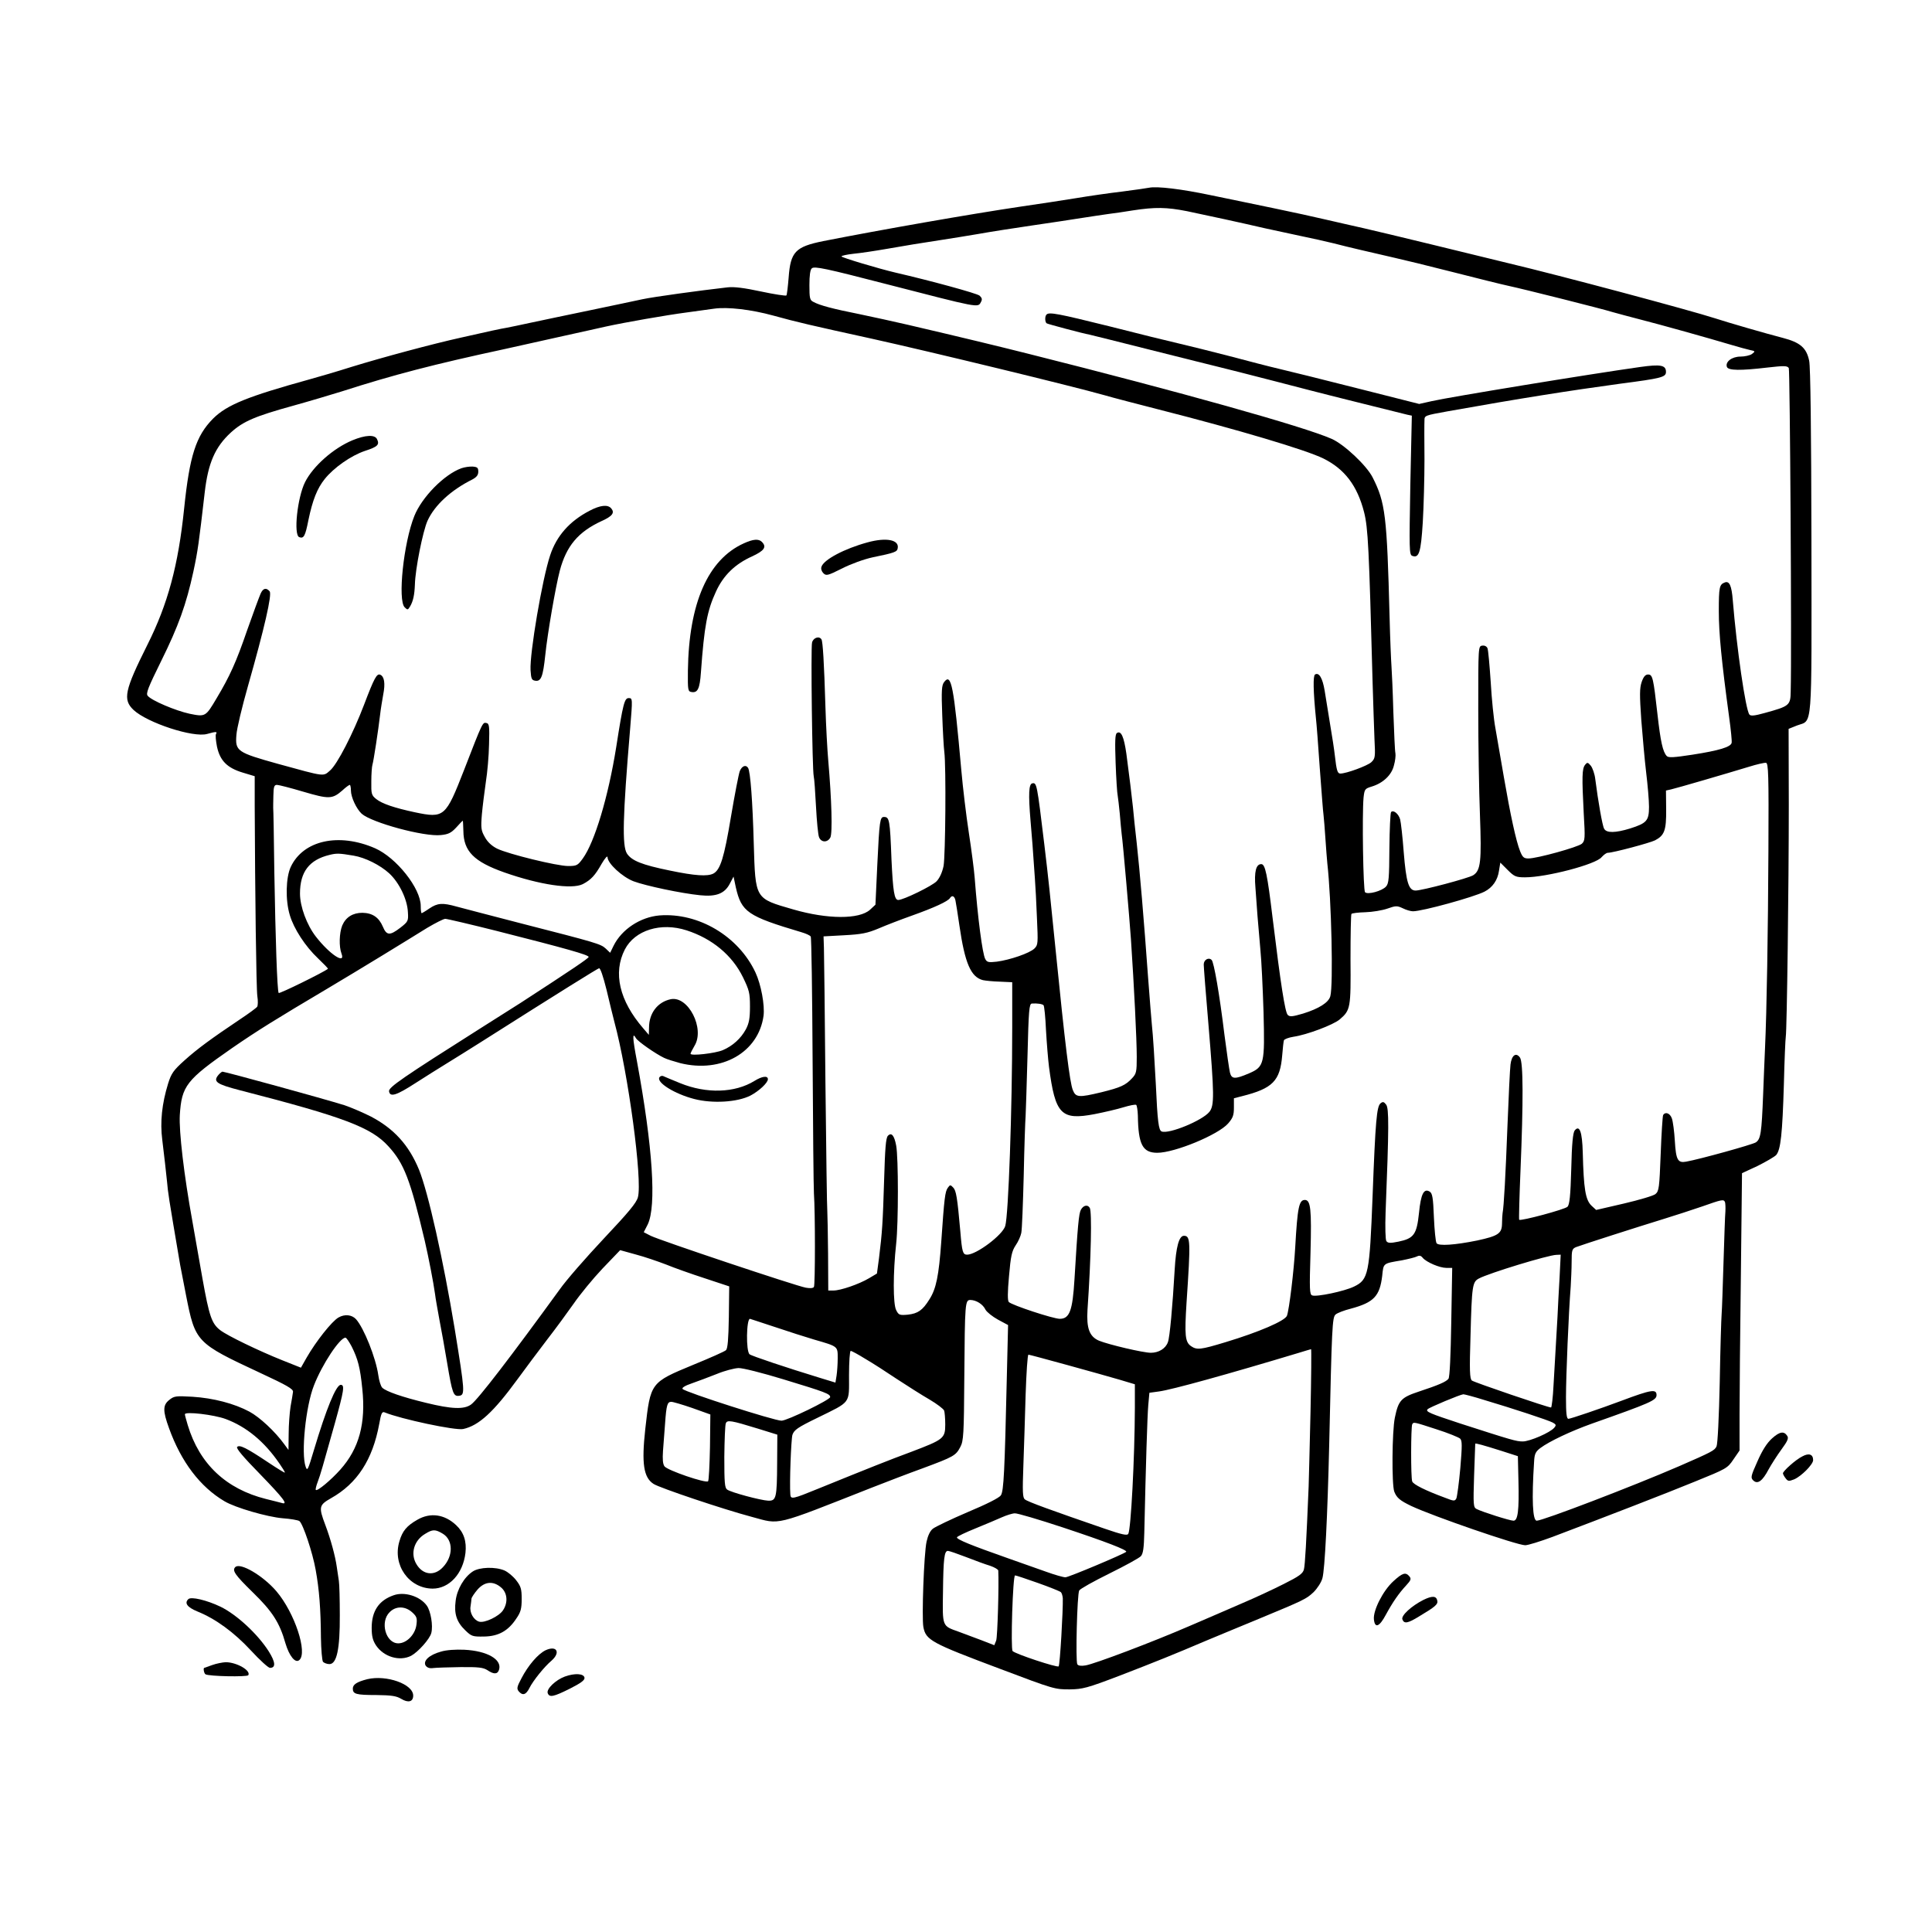
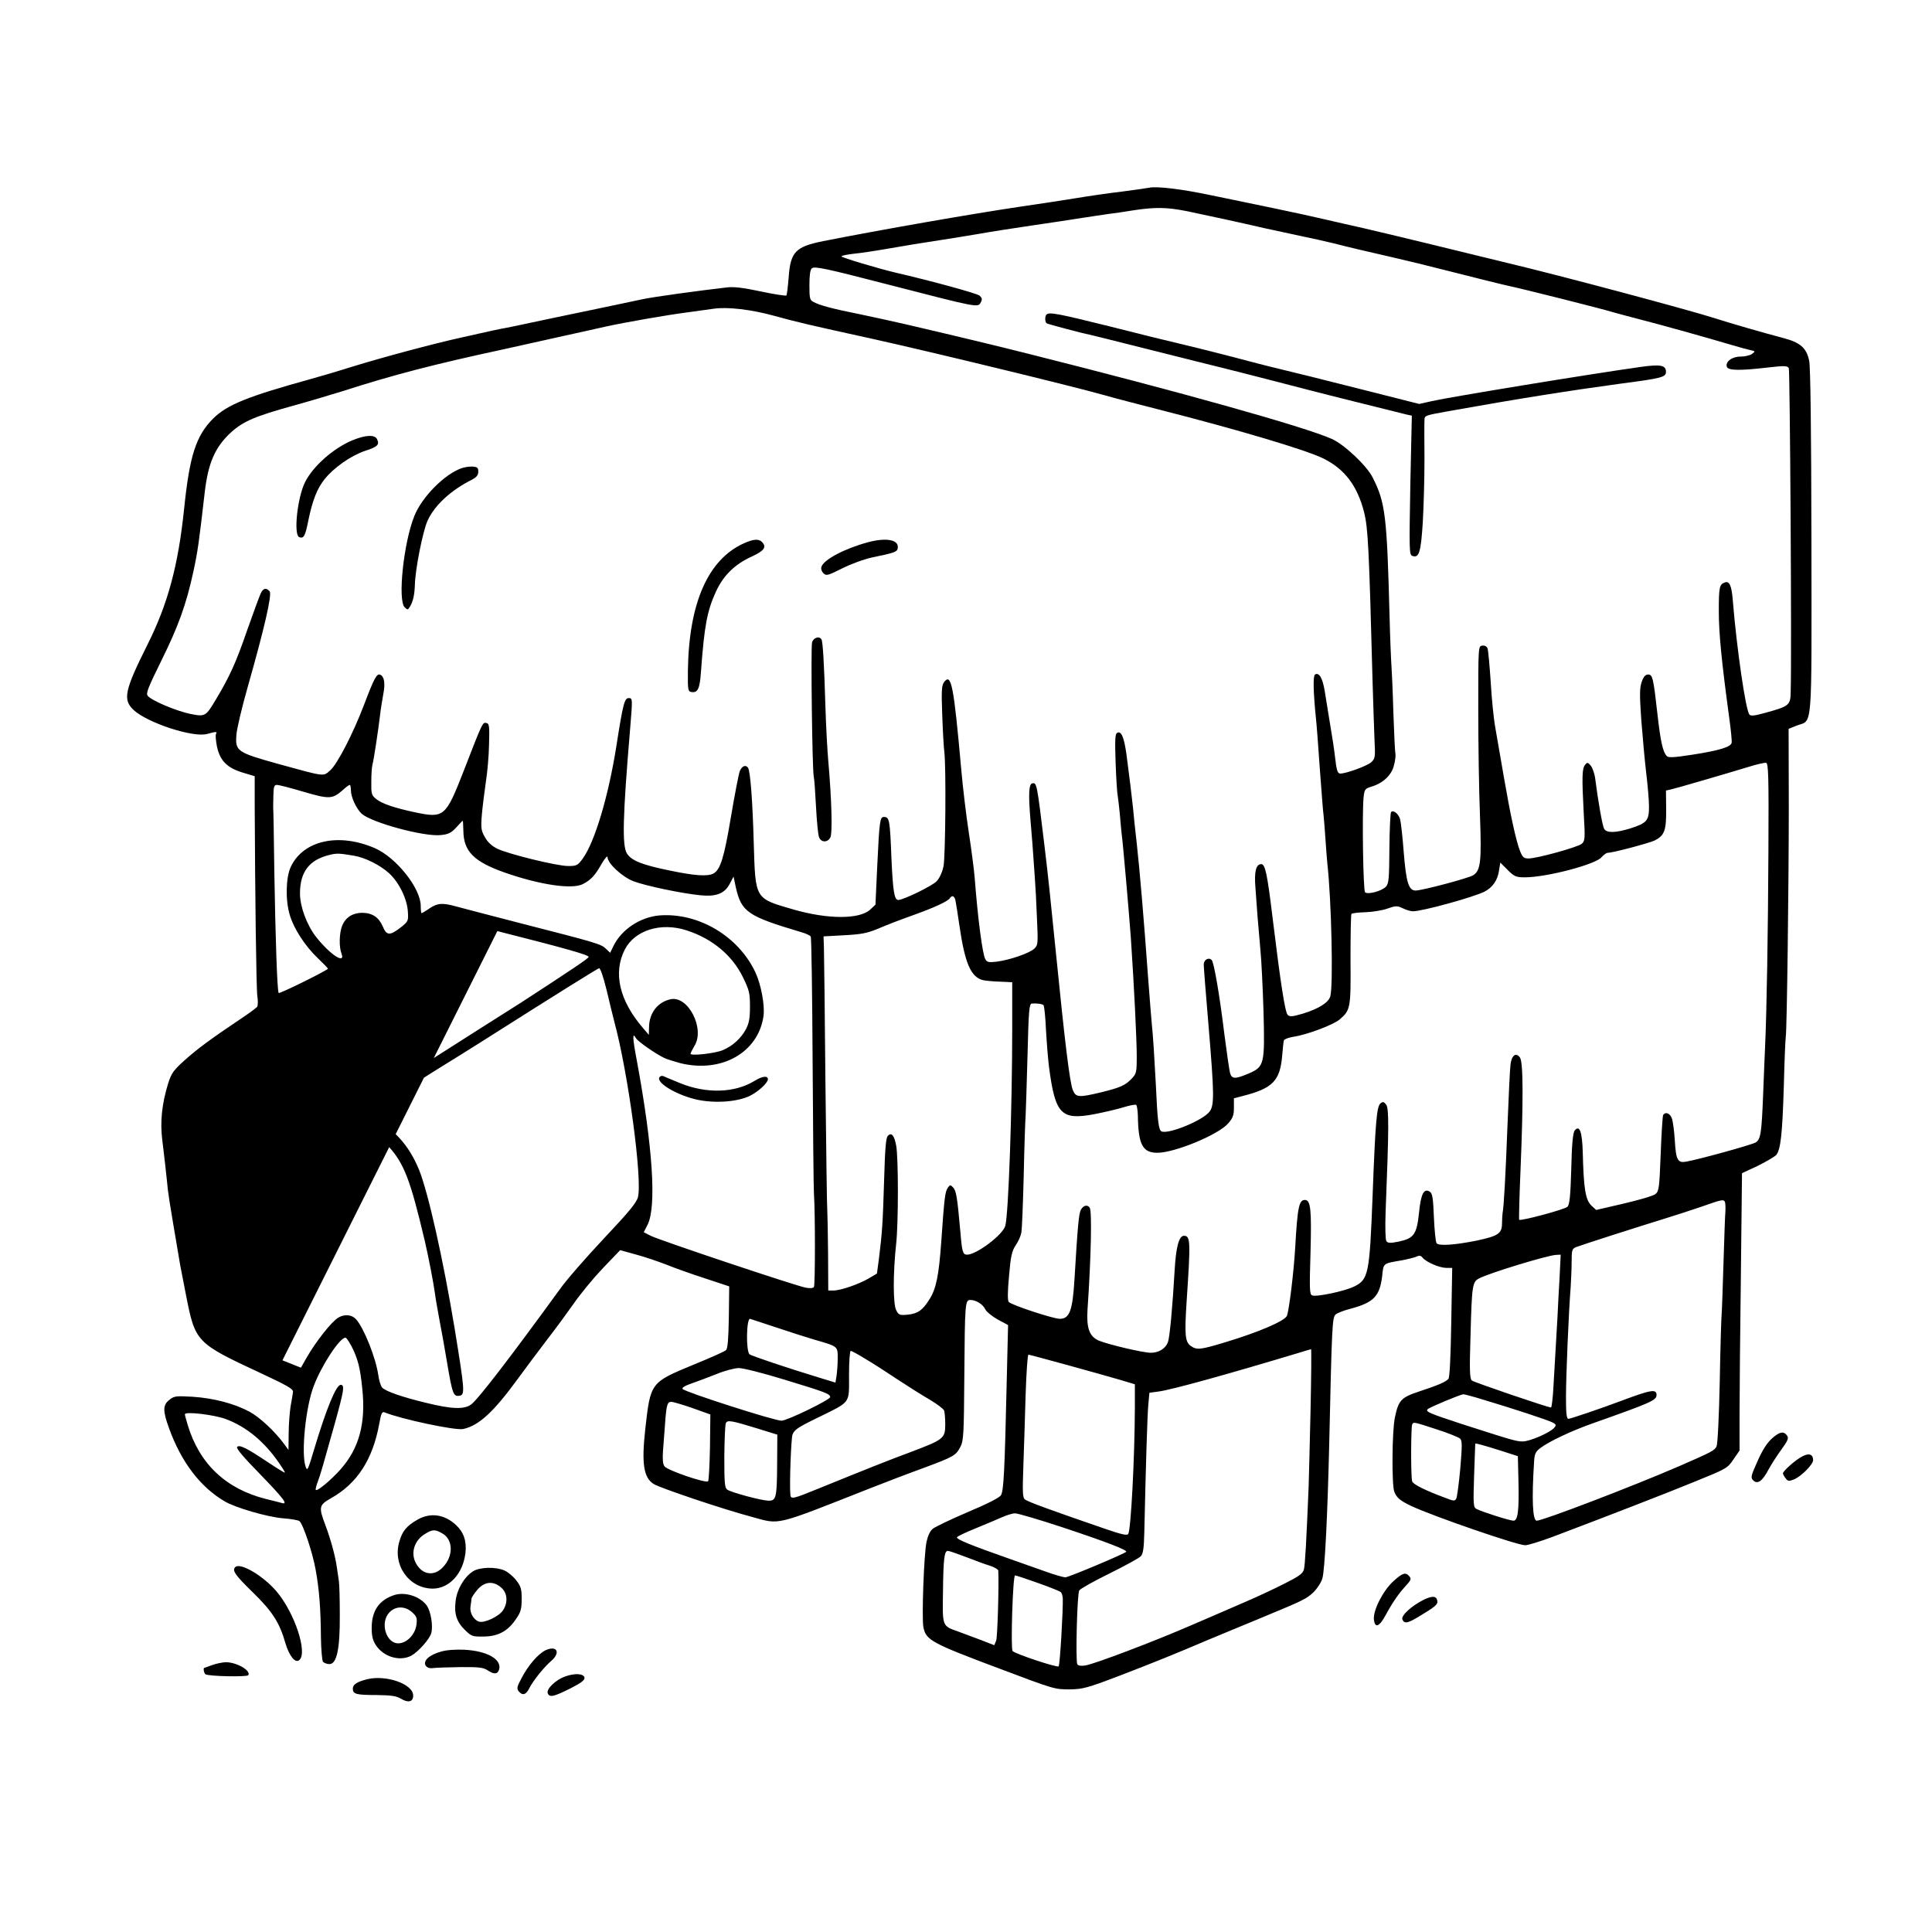
<svg xmlns="http://www.w3.org/2000/svg" version="1.0" width="1024pt" height="1024pt" viewBox="0 0 1024 1024" preserveAspectRatio="xMidYMid meet">
  <g transform="translate(0,1024) scale(0.1,-0.1)" fill="#000000" stroke="none">
-     <path d="M6090 9245 c-8 -2 -71 -11 -140 -20 -69 -8 -179 -24 -245 -35 -66 -11 -199 -31 -295 -45 -269 -40 -737 -122 -1047 -183 -148 -30 -173 -57 -183 -193 -4 -49 -9 -92 -12 -95 -4 -3 -64 6 -134 21 -89 19 -142 26 -178 22 -149 -17 -390 -50 -451 -63 -38 -8 -164 -35 -280 -59 -115 -24 -255 -53 -310 -65 -55 -12 -113 -24 -129 -27 -31 -5 -96 -19 -241 -52 -150 -33 -421 -106 -580 -155 -82 -26 -182 -55 -222 -66 -329 -91 -440 -135 -514 -209 -90 -91 -124 -195 -153 -476 -31 -301 -86 -506 -195 -723 -121 -242 -131 -290 -73 -345 73 -68 316 -148 390 -127 46 13 55 13 47 0 -4 -6 -1 -36 5 -67 16 -75 54 -113 137 -138 l63 -19 0 -160 c2 -461 8 -966 14 -1006 4 -25 3 -50 -1 -56 -4 -6 -46 -37 -93 -68 -149 -100 -223 -154 -292 -216 -59 -53 -70 -69 -87 -123 -33 -107 -43 -204 -31 -298 14 -116 17 -144 25 -219 7 -73 5 -62 70 -445 3 -16 17 -88 31 -160 49 -249 53 -253 394 -412 140 -65 175 -85 173 -100 -1 -10 -7 -45 -13 -78 -5 -33 -10 -98 -10 -145 l-1 -85 -22 30 c-49 68 -131 144 -185 173 -80 43 -191 72 -302 79 -88 5 -97 4 -123 -17 -34 -27 -35 -57 -1 -150 64 -178 165 -311 294 -387 57 -34 226 -83 308 -90 42 -3 82 -10 89 -15 19 -15 70 -167 86 -258 19 -104 27 -209 28 -360 1 -63 6 -121 11 -128 6 -6 21 -12 34 -12 39 0 56 80 55 259 0 82 -2 164 -5 182 -3 19 -8 52 -11 74 -8 58 -33 149 -61 223 -36 95 -33 105 30 141 139 78 221 204 256 394 10 57 15 67 29 61 85 -35 375 -97 416 -88 83 18 161 90 288 264 42 58 113 152 157 210 45 58 108 144 141 191 33 48 101 131 152 185 l94 98 83 -23 c46 -12 118 -37 160 -53 41 -17 134 -50 205 -73 l130 -43 -2 -163 c-2 -117 -6 -166 -15 -175 -7 -7 -84 -41 -172 -77 -229 -95 -228 -93 -256 -342 -20 -182 -9 -256 44 -290 32 -21 371 -135 522 -175 152 -41 109 -52 634 155 74 29 196 76 271 103 164 61 175 67 199 113 17 32 19 67 21 365 3 403 4 414 33 414 31 -1 66 -23 79 -51 7 -13 37 -37 66 -53 l54 -29 -7 -291 c-11 -482 -16 -589 -31 -611 -7 -13 -77 -48 -175 -89 -89 -38 -172 -78 -185 -88 -15 -11 -27 -37 -34 -69 -14 -63 -26 -402 -17 -452 13 -70 41 -85 406 -222 288 -109 291 -109 370 -109 68 1 92 7 260 71 197 76 289 113 465 188 61 25 184 77 275 114 244 101 253 106 292 142 20 20 41 52 47 74 13 46 27 331 36 705 14 628 16 678 34 693 9 8 45 22 81 31 122 33 153 66 166 174 7 68 3 65 104 82 35 7 72 16 81 21 12 6 21 4 30 -8 20 -23 89 -53 125 -53 l31 0 -5 -287 c-3 -179 -8 -293 -15 -301 -13 -16 -52 -33 -158 -68 -93 -31 -107 -46 -126 -138 -15 -73 -17 -354 -3 -392 13 -33 30 -47 90 -76 115 -54 561 -208 604 -208 15 0 79 20 144 44 288 109 601 230 757 294 165 67 171 70 202 116 l33 48 0 192 c0 106 3 437 7 735 l6 543 82 38 c44 22 89 48 99 58 24 28 33 110 41 377 3 126 8 239 10 250 6 33 16 799 16 1231 l-1 401 45 18 c83 31 77 -47 76 974 -1 594 -5 927 -12 959 -14 68 -47 97 -139 121 -86 22 -293 82 -360 104 -133 43 -825 228 -1095 292 -82 20 -267 65 -410 100 -143 35 -303 73 -355 85 -52 12 -143 32 -202 46 -59 14 -183 41 -275 60 -93 19 -244 51 -338 70 -152 32 -283 48 -325 39z m200 -124 c110 -23 286 -61 415 -91 50 -11 135 -29 190 -41 55 -11 134 -29 175 -39 76 -20 186 -45 320 -76 41 -9 181 -43 310 -76 129 -33 262 -66 295 -73 80 -17 498 -122 555 -140 25 -7 92 -25 150 -40 102 -26 349 -95 480 -134 36 -11 78 -22 95 -26 29 -6 29 -7 11 -21 -11 -8 -39 -14 -61 -14 -46 0 -82 -28 -72 -55 8 -19 71 -20 215 -3 88 10 105 10 113 -3 6 -10 16 -1502 10 -1714 -1 -74 -7 -78 -138 -114 -54 -15 -74 -17 -81 -8 -20 25 -67 349 -88 606 -6 77 -18 103 -42 94 -29 -11 -32 -24 -32 -153 0 -115 14 -261 55 -563 9 -65 15 -125 13 -134 -4 -22 -66 -41 -208 -63 -98 -15 -127 -17 -136 -7 -21 22 -33 78 -49 220 -22 196 -26 212 -50 212 -14 0 -24 -11 -34 -40 -11 -33 -11 -68 -2 -200 7 -88 18 -214 26 -280 8 -66 15 -147 15 -181 0 -74 -12 -87 -100 -115 -78 -24 -126 -25 -138 -1 -9 15 -32 146 -47 264 -3 26 -14 57 -23 69 -16 19 -19 20 -31 5 -16 -20 -17 -64 -7 -256 8 -135 7 -146 -10 -162 -21 -18 -237 -78 -283 -78 -24 0 -31 6 -44 38 -22 55 -52 195 -86 392 -17 96 -37 213 -45 260 -9 47 -20 157 -25 246 -6 88 -13 168 -17 178 -4 10 -15 16 -28 14 -21 -3 -21 -4 -21 -338 0 -184 4 -436 9 -560 9 -245 4 -294 -36 -319 -26 -16 -271 -81 -305 -81 -37 0 -50 43 -63 203 -6 81 -15 159 -19 174 -8 29 -35 52 -48 39 -4 -4 -8 -91 -9 -192 -1 -159 -3 -187 -18 -203 -22 -24 -97 -44 -111 -30 -10 10 -16 411 -8 501 5 45 7 48 43 59 60 18 106 61 118 112 7 24 10 53 8 64 -3 11 -7 110 -11 219 -3 109 -8 219 -10 244 -2 25 -7 142 -10 260 -14 537 -22 606 -90 740 -32 63 -151 175 -217 204 -147 65 -800 248 -1608 451 -163 41 -336 83 -640 154 -69 16 -183 41 -255 56 -141 28 -212 47 -244 65 -19 9 -21 20 -21 89 0 51 4 82 13 89 14 12 75 -1 392 -83 497 -128 488 -127 504 -96 8 14 6 22 -7 34 -13 12 -259 79 -445 122 -86 20 -287 80 -287 86 0 4 28 10 63 14 34 3 114 15 177 26 116 20 162 28 300 49 41 6 125 20 185 30 61 11 189 31 285 45 96 14 216 32 265 40 50 8 113 17 140 21 28 3 86 12 130 19 117 18 179 17 285 -4z m-2190 -554 c123 -34 196 -51 520 -122 316 -70 1062 -251 1235 -300 44 -13 172 -46 285 -75 424 -108 780 -214 874 -260 113 -56 180 -144 216 -285 21 -84 26 -185 45 -900 3 -110 8 -246 10 -302 5 -96 4 -103 -17 -123 -21 -19 -132 -60 -164 -60 -15 0 -20 16 -29 95 -3 28 -14 102 -25 165 -10 63 -23 144 -29 179 -11 67 -30 99 -51 86 -11 -7 -10 -86 5 -235 3 -25 12 -142 20 -260 9 -118 17 -231 20 -250 2 -19 7 -75 10 -125 3 -49 8 -108 10 -130 22 -194 32 -647 16 -705 -9 -34 -61 -66 -144 -92 -58 -17 -71 -18 -82 -7 -14 15 -37 161 -80 514 -28 232 -39 285 -60 285 -28 0 -38 -40 -31 -124 3 -45 8 -112 11 -151 3 -38 10 -117 15 -175 6 -57 13 -208 17 -335 7 -274 4 -289 -77 -324 -75 -32 -92 -31 -101 4 -4 17 -17 106 -29 199 -27 221 -56 386 -68 398 -16 16 -42 1 -42 -24 0 -13 11 -156 25 -318 31 -372 32 -429 5 -463 -37 -46 -214 -119 -253 -104 -16 6 -22 52 -31 252 -6 115 -15 264 -21 315 -2 19 -11 132 -20 250 -22 306 -44 565 -60 710 -8 69 -17 154 -20 190 -8 74 -18 156 -35 285 -13 91 -28 124 -50 110 -10 -6 -11 -45 -7 -159 3 -83 8 -161 11 -173 2 -12 7 -54 11 -95 3 -40 8 -89 10 -108 7 -47 42 -454 49 -555 17 -254 31 -535 31 -627 0 -78 -2 -89 -25 -113 -34 -37 -61 -49 -162 -74 -121 -29 -136 -28 -152 12 -16 40 -41 241 -91 742 -28 280 -39 386 -60 560 -39 323 -40 328 -64 323 -18 -4 -21 -55 -9 -198 7 -81 13 -153 23 -305 3 -38 8 -133 11 -211 6 -133 6 -142 -13 -161 -25 -25 -131 -61 -200 -70 -44 -5 -52 -3 -61 14 -15 27 -40 220 -56 430 -3 40 -17 148 -31 239 -14 91 -32 241 -40 333 -40 449 -53 516 -91 466 -13 -17 -15 -45 -10 -175 3 -85 8 -173 11 -195 10 -79 6 -551 -4 -605 -7 -34 -21 -64 -37 -81 -24 -25 -176 -99 -203 -99 -21 0 -28 45 -36 214 -8 212 -11 226 -40 226 -21 0 -24 -20 -35 -250 l-10 -215 -29 -27 c-57 -51 -224 -51 -407 2 -204 59 -200 52 -209 350 -6 222 -18 381 -30 400 -12 19 -33 10 -44 -17 -6 -16 -27 -125 -47 -243 -36 -216 -56 -280 -93 -300 -31 -16 -97 -12 -231 16 -147 30 -202 52 -227 90 -26 41 -23 190 17 664 13 158 13 160 -8 160 -22 0 -30 -29 -66 -260 -42 -263 -114 -503 -177 -590 -27 -37 -32 -40 -78 -40 -59 0 -316 63 -376 92 -28 14 -51 35 -65 61 -20 35 -22 47 -16 121 4 44 14 122 21 171 8 50 16 139 17 200 3 97 1 110 -14 113 -20 4 -19 8 -118 -248 -98 -251 -105 -258 -262 -225 -107 23 -173 45 -204 70 -25 20 -27 27 -26 93 0 40 3 80 6 89 6 19 31 182 41 268 3 28 11 74 16 103 12 60 6 97 -16 106 -18 7 -31 -16 -85 -158 -59 -155 -143 -318 -181 -350 -37 -32 -23 -34 -274 35 -219 61 -229 68 -222 154 2 33 30 149 61 258 87 306 129 487 115 503 -18 21 -35 17 -48 -13 -7 -16 -39 -102 -71 -193 -58 -169 -92 -244 -162 -361 -58 -98 -59 -99 -143 -82 -74 16 -202 70 -222 95 -11 12 2 44 71 184 92 186 133 300 171 475 24 112 29 151 60 419 18 156 55 241 139 318 65 59 128 86 331 142 83 23 197 57 255 75 277 89 489 144 865 225 72 16 211 47 310 69 99 22 200 44 225 50 100 22 322 61 430 75 63 9 129 18 145 20 71 10 195 -4 315 -37z m5273 -2832 c-2 -439 -9 -856 -18 -1050 -2 -49 -7 -160 -10 -245 -8 -206 -13 -238 -39 -255 -19 -12 -296 -89 -369 -102 -44 -8 -54 8 -60 110 -3 50 -10 104 -16 120 -10 27 -34 36 -46 17 -3 -6 -9 -98 -13 -206 -7 -181 -9 -197 -28 -213 -11 -9 -86 -31 -167 -50 l-147 -34 -24 22 c-33 31 -42 89 -47 282 -3 111 -17 149 -43 117 -9 -13 -15 -69 -18 -204 -4 -143 -9 -189 -20 -200 -13 -14 -248 -77 -256 -69 -2 2 1 120 7 262 15 363 15 574 -3 598 -21 29 -44 12 -50 -37 -3 -24 -10 -169 -16 -323 -10 -262 -19 -430 -26 -465 -1 -8 -3 -34 -3 -57 -1 -51 -21 -64 -132 -88 -118 -24 -205 -30 -215 -14 -5 8 -11 70 -14 138 -4 103 -8 126 -22 135 -31 19 -47 -11 -57 -113 -12 -114 -27 -135 -109 -152 -44 -9 -56 -8 -64 3 -5 7 -7 74 -4 153 18 453 18 550 3 570 -12 16 -18 17 -30 7 -20 -17 -27 -92 -42 -492 -16 -414 -22 -442 -98 -479 -51 -25 -199 -56 -222 -47 -14 5 -15 30 -9 228 6 229 1 278 -30 278 -31 0 -39 -39 -51 -250 -7 -126 -32 -332 -44 -364 -11 -27 -147 -86 -326 -140 -132 -40 -151 -42 -182 -21 -32 22 -35 57 -24 232 22 326 21 353 -14 353 -26 0 -42 -59 -49 -180 -11 -192 -26 -360 -36 -384 -12 -34 -49 -56 -90 -56 -41 0 -223 43 -275 64 -51 22 -67 66 -61 164 19 275 24 521 12 540 -11 19 -34 14 -47 -10 -11 -20 -17 -84 -34 -368 -10 -167 -26 -210 -78 -210 -34 0 -253 72 -270 89 -7 7 -7 51 1 137 9 106 15 133 35 163 14 20 27 50 30 66 4 17 9 154 13 305 3 151 8 293 10 315 1 22 6 165 10 318 6 243 9 277 23 278 27 2 56 -2 62 -9 4 -4 10 -63 13 -132 4 -69 11 -156 16 -195 33 -252 64 -284 242 -250 51 10 120 26 152 36 33 10 63 16 68 13 4 -3 8 -29 9 -57 2 -153 25 -197 103 -197 92 0 322 95 375 155 26 30 31 44 31 85 l0 49 43 11 c163 41 202 81 213 217 3 38 7 73 9 79 2 6 25 15 51 19 70 10 211 63 245 92 57 49 59 60 57 318 0 129 2 238 5 241 3 4 37 8 74 9 37 1 90 10 116 19 45 16 52 16 82 2 18 -9 42 -16 54 -16 50 0 322 75 379 104 43 22 70 61 77 111 l7 43 39 -39 c35 -35 44 -39 92 -39 114 0 377 69 406 107 11 12 25 23 33 23 27 0 222 52 250 66 50 26 60 53 59 163 l-1 101 27 6 c31 7 295 84 413 120 41 13 82 22 90 21 13 -2 15 -60 13 -462z m-7766 309 c136 -40 154 -40 207 6 18 17 36 30 40 30 3 0 6 -14 6 -30 0 -35 29 -97 57 -123 53 -47 331 -123 420 -113 39 4 54 11 81 40 18 20 33 36 35 36 1 0 2 -24 3 -54 1 -108 56 -163 217 -220 188 -66 358 -91 416 -62 44 23 65 46 100 108 17 29 31 45 31 35 0 -33 78 -105 138 -128 64 -24 253 -64 353 -74 85 -9 130 9 157 61 l20 38 12 -57 c30 -131 62 -153 348 -238 24 -7 46 -17 49 -23 4 -5 8 -300 10 -656 2 -355 5 -672 7 -705 7 -100 7 -485 0 -496 -4 -7 -21 -8 -43 -4 -51 9 -777 252 -822 275 l-37 19 21 41 c47 97 27 410 -57 865 -24 126 -25 158 -5 122 10 -17 103 -82 149 -104 14 -7 53 -19 86 -28 219 -54 414 57 441 251 7 56 -13 166 -43 230 -90 192 -302 318 -509 302 -102 -9 -200 -74 -243 -161 l-18 -37 -23 22 c-27 25 -48 31 -446 133 -159 41 -315 82 -345 90 -75 21 -101 19 -144 -10 -20 -14 -39 -25 -41 -25 -3 0 -5 17 -5 38 0 94 -129 256 -242 306 -193 84 -381 42 -447 -99 -26 -56 -29 -176 -5 -255 21 -72 82 -166 150 -230 30 -29 54 -53 52 -55 -24 -19 -258 -134 -261 -128 -8 13 -17 289 -23 641 -2 184 -5 337 -6 340 0 4 0 33 1 65 1 47 4 57 19 57 9 0 72 -16 139 -36z m267 -339 c61 -10 141 -50 189 -94 53 -49 96 -138 99 -206 3 -46 1 -50 -40 -82 -56 -43 -73 -42 -93 6 -21 49 -55 72 -108 73 -51 0 -88 -23 -107 -67 -16 -40 -18 -112 -4 -149 23 -61 -63 -4 -136 90 -48 62 -84 159 -84 228 0 115 49 179 157 205 37 9 50 9 127 -4z m3190 -237 c3 -13 12 -72 21 -133 29 -201 61 -274 125 -290 14 -3 54 -7 90 -8 l65 -3 0 -239 c0 -436 -20 -997 -37 -1053 -14 -48 -153 -152 -202 -152 -23 0 -27 14 -36 123 -16 180 -22 217 -38 233 -14 15 -17 15 -28 -1 -15 -20 -19 -54 -35 -285 -13 -182 -27 -251 -63 -307 -36 -58 -61 -75 -114 -81 -44 -4 -49 -2 -62 24 -17 32 -17 198 0 353 12 109 12 454 0 519 -10 54 -25 72 -44 52 -11 -12 -15 -67 -20 -235 -7 -229 -10 -275 -27 -413 l-11 -82 -42 -25 c-54 -32 -151 -65 -188 -65 l-28 0 -1 195 c-1 107 -3 207 -4 223 -2 15 -6 322 -10 682 -3 360 -7 682 -8 716 l-2 61 110 6 c93 5 122 11 182 36 39 17 120 48 179 69 115 41 189 75 199 92 11 17 24 11 29 -12z m-2428 -163 c363 -92 484 -126 484 -137 0 -7 -86 -65 -360 -243 -19 -12 -114 -72 -210 -133 -417 -264 -491 -315 -488 -336 5 -33 39 -22 141 44 50 32 126 80 167 105 41 25 119 74 173 108 432 274 622 392 632 395 7 2 22 -43 40 -115 15 -65 34 -140 41 -168 74 -274 150 -841 125 -931 -8 -30 -51 -81 -181 -219 -93 -99 -199 -220 -234 -270 -258 -355 -432 -582 -469 -609 -37 -27 -102 -25 -240 9 -124 30 -211 60 -231 80 -8 8 -17 38 -21 67 -13 91 -76 249 -118 296 -22 24 -60 28 -93 9 -35 -20 -119 -126 -169 -213 l-30 -53 -98 39 c-123 49 -293 131 -330 160 -45 35 -58 73 -94 274 -18 105 -43 241 -53 301 -45 247 -72 479 -67 565 10 155 34 186 277 355 135 93 230 152 505 315 72 43 202 121 290 175 88 54 196 120 239 147 44 26 87 48 96 48 9 0 133 -29 276 -65z m1003 4 c136 -44 242 -132 299 -249 33 -68 37 -83 37 -155 0 -63 -5 -89 -22 -121 -26 -48 -70 -88 -122 -110 -40 -17 -171 -32 -171 -19 0 4 10 23 21 42 56 91 -33 266 -126 247 -70 -15 -115 -74 -115 -151 l-1 -38 -30 35 c-126 146 -161 294 -97 418 53 102 191 145 327 101z m5504 -1441 c2 -7 3 -29 2 -48 -2 -19 -6 -141 -10 -270 -4 -129 -8 -253 -10 -275 -2 -22 -7 -184 -10 -360 -4 -185 -11 -329 -17 -341 -10 -22 -26 -30 -198 -105 -247 -107 -723 -289 -755 -289 -22 0 -27 113 -14 313 2 41 8 53 33 72 48 36 163 90 272 129 314 111 344 124 344 152 0 33 -28 29 -185 -30 -112 -42 -271 -96 -282 -96 -10 0 -13 30 -13 114 0 110 14 449 25 586 2 36 5 95 5 133 0 60 2 68 23 77 28 11 330 108 467 150 58 18 148 47 200 65 108 38 116 40 123 23z m-877 -400 c-4 -68 -9 -161 -11 -208 -5 -90 -10 -172 -21 -362 -3 -65 -10 -118 -13 -118 -17 0 -407 133 -420 143 -11 10 -13 52 -7 237 7 267 10 286 45 304 55 29 367 124 410 125 l23 1 -6 -122z m-4160 -261 c71 -24 165 -54 209 -67 128 -37 125 -35 125 -99 0 -31 -3 -72 -6 -92 l-6 -37 -82 25 c-177 54 -362 116 -373 125 -20 16 -17 188 2 188 2 0 60 -20 131 -43z m-2242 -104 c33 -66 45 -112 56 -222 20 -185 -17 -319 -116 -430 -50 -56 -122 -116 -130 -108 -3 2 2 22 10 43 16 43 25 76 91 311 48 173 53 203 31 203 -25 0 -77 -128 -142 -345 -32 -107 -35 -114 -44 -89 -25 70 0 320 44 431 43 111 137 253 167 253 5 0 19 -21 33 -47z m5082 -345 c-4 -183 -9 -362 -10 -398 -12 -291 -19 -416 -25 -438 -5 -22 -26 -37 -106 -77 -55 -28 -154 -74 -220 -102 -66 -29 -192 -83 -280 -121 -196 -85 -503 -201 -551 -209 -23 -4 -39 -2 -44 6 -10 17 -1 371 10 391 5 9 77 49 160 90 83 41 158 82 167 92 12 14 16 43 18 125 8 358 16 617 21 675 l6 66 51 7 c68 9 367 92 742 205 33 10 62 19 64 19 2 1 1 -149 -3 -331z m-2360 280 c38 -22 114 -71 169 -108 55 -36 132 -85 172 -108 39 -23 73 -49 77 -58 3 -8 6 -42 6 -74 0 -74 -9 -80 -180 -145 -119 -44 -224 -86 -495 -196 -132 -54 -144 -57 -146 -31 -5 62 4 292 11 317 9 26 27 39 132 90 181 89 168 72 168 226 0 71 4 129 9 129 5 0 40 -19 77 -42z m1071 -33 c109 -30 234 -65 278 -78 l80 -24 0 -124 c-1 -270 -21 -646 -35 -669 -6 -10 -36 -3 -126 28 -279 96 -409 143 -422 155 -12 9 -13 41 -8 177 3 91 9 261 12 378 4 116 10 212 15 212 4 0 97 -25 206 -55z m-1504 -76 c224 -68 247 -77 247 -94 0 -14 -228 -125 -258 -125 -38 0 -506 150 -524 168 -6 6 13 18 49 30 32 11 92 34 133 50 41 17 92 30 114 31 21 1 128 -26 239 -60z m3713 -109 c151 -45 340 -107 364 -120 18 -10 19 -14 8 -27 -21 -26 -130 -73 -167 -73 -34 0 -55 6 -331 95 -164 54 -186 63 -173 76 10 10 173 78 189 79 6 0 56 -13 110 -30z m-4196 -43 l95 -34 -2 -173 c-2 -96 -6 -177 -10 -181 -12 -12 -216 58 -231 79 -9 12 -11 37 -8 82 3 36 8 101 11 145 7 99 12 115 33 115 9 0 60 -15 112 -33z m-2474 -58 c110 -41 205 -119 285 -236 16 -23 29 -44 29 -48 0 -3 -39 21 -87 53 -117 78 -153 96 -166 83 -7 -7 32 -53 122 -145 127 -131 150 -163 114 -152 -10 3 -47 12 -83 21 -212 53 -353 186 -415 392 -8 27 -15 52 -15 57 0 16 154 -2 216 -25z m2821 -51 l103 -32 -1 -150 c-1 -186 -5 -201 -47 -200 -41 2 -198 44 -218 59 -13 9 -15 37 -15 173 1 89 4 169 8 178 7 19 27 16 170 -28z m3598 -4 c60 -19 116 -42 124 -49 11 -11 11 -36 1 -156 -7 -79 -17 -151 -21 -161 -8 -15 -13 -15 -61 4 -103 38 -167 70 -173 86 -8 20 -7 290 0 303 8 13 7 13 130 -27z m343 -114 l87 -28 3 -129 c4 -159 -3 -213 -26 -213 -20 0 -167 47 -196 62 -17 9 -18 21 -13 177 3 91 6 167 6 169 1 4 44 -8 139 -38z m-2324 -406 c229 -76 343 -120 335 -129 -13 -12 -305 -135 -322 -135 -11 0 -57 13 -101 29 -45 16 -135 48 -201 71 -196 69 -276 101 -273 112 2 5 46 26 98 47 52 21 115 48 140 59 25 11 56 21 69 21 13 1 128 -33 255 -75z m-513 -157 c46 -18 103 -39 127 -46 23 -8 42 -19 43 -25 4 -78 -4 -352 -11 -371 l-10 -25 -67 26 c-38 14 -93 35 -123 46 -87 31 -85 25 -82 211 2 177 7 217 26 217 7 0 50 -15 97 -33z m380 -137 c62 -22 117 -44 122 -49 5 -5 9 -20 10 -32 2 -60 -15 -355 -22 -361 -7 -8 -228 65 -244 81 -11 11 1 401 13 401 5 0 59 -18 121 -40z" />
+     <path d="M6090 9245 c-8 -2 -71 -11 -140 -20 -69 -8 -179 -24 -245 -35 -66 -11 -199 -31 -295 -45 -269 -40 -737 -122 -1047 -183 -148 -30 -173 -57 -183 -193 -4 -49 -9 -92 -12 -95 -4 -3 -64 6 -134 21 -89 19 -142 26 -178 22 -149 -17 -390 -50 -451 -63 -38 -8 -164 -35 -280 -59 -115 -24 -255 -53 -310 -65 -55 -12 -113 -24 -129 -27 -31 -5 -96 -19 -241 -52 -150 -33 -421 -106 -580 -155 -82 -26 -182 -55 -222 -66 -329 -91 -440 -135 -514 -209 -90 -91 -124 -195 -153 -476 -31 -301 -86 -506 -195 -723 -121 -242 -131 -290 -73 -345 73 -68 316 -148 390 -127 46 13 55 13 47 0 -4 -6 -1 -36 5 -67 16 -75 54 -113 137 -138 l63 -19 0 -160 c2 -461 8 -966 14 -1006 4 -25 3 -50 -1 -56 -4 -6 -46 -37 -93 -68 -149 -100 -223 -154 -292 -216 -59 -53 -70 -69 -87 -123 -33 -107 -43 -204 -31 -298 14 -116 17 -144 25 -219 7 -73 5 -62 70 -445 3 -16 17 -88 31 -160 49 -249 53 -253 394 -412 140 -65 175 -85 173 -100 -1 -10 -7 -45 -13 -78 -5 -33 -10 -98 -10 -145 l-1 -85 -22 30 c-49 68 -131 144 -185 173 -80 43 -191 72 -302 79 -88 5 -97 4 -123 -17 -34 -27 -35 -57 -1 -150 64 -178 165 -311 294 -387 57 -34 226 -83 308 -90 42 -3 82 -10 89 -15 19 -15 70 -167 86 -258 19 -104 27 -209 28 -360 1 -63 6 -121 11 -128 6 -6 21 -12 34 -12 39 0 56 80 55 259 0 82 -2 164 -5 182 -3 19 -8 52 -11 74 -8 58 -33 149 -61 223 -36 95 -33 105 30 141 139 78 221 204 256 394 10 57 15 67 29 61 85 -35 375 -97 416 -88 83 18 161 90 288 264 42 58 113 152 157 210 45 58 108 144 141 191 33 48 101 131 152 185 l94 98 83 -23 c46 -12 118 -37 160 -53 41 -17 134 -50 205 -73 l130 -43 -2 -163 c-2 -117 -6 -166 -15 -175 -7 -7 -84 -41 -172 -77 -229 -95 -228 -93 -256 -342 -20 -182 -9 -256 44 -290 32 -21 371 -135 522 -175 152 -41 109 -52 634 155 74 29 196 76 271 103 164 61 175 67 199 113 17 32 19 67 21 365 3 403 4 414 33 414 31 -1 66 -23 79 -51 7 -13 37 -37 66 -53 l54 -29 -7 -291 c-11 -482 -16 -589 -31 -611 -7 -13 -77 -48 -175 -89 -89 -38 -172 -78 -185 -88 -15 -11 -27 -37 -34 -69 -14 -63 -26 -402 -17 -452 13 -70 41 -85 406 -222 288 -109 291 -109 370 -109 68 1 92 7 260 71 197 76 289 113 465 188 61 25 184 77 275 114 244 101 253 106 292 142 20 20 41 52 47 74 13 46 27 331 36 705 14 628 16 678 34 693 9 8 45 22 81 31 122 33 153 66 166 174 7 68 3 65 104 82 35 7 72 16 81 21 12 6 21 4 30 -8 20 -23 89 -53 125 -53 l31 0 -5 -287 c-3 -179 -8 -293 -15 -301 -13 -16 -52 -33 -158 -68 -93 -31 -107 -46 -126 -138 -15 -73 -17 -354 -3 -392 13 -33 30 -47 90 -76 115 -54 561 -208 604 -208 15 0 79 20 144 44 288 109 601 230 757 294 165 67 171 70 202 116 l33 48 0 192 c0 106 3 437 7 735 l6 543 82 38 c44 22 89 48 99 58 24 28 33 110 41 377 3 126 8 239 10 250 6 33 16 799 16 1231 l-1 401 45 18 c83 31 77 -47 76 974 -1 594 -5 927 -12 959 -14 68 -47 97 -139 121 -86 22 -293 82 -360 104 -133 43 -825 228 -1095 292 -82 20 -267 65 -410 100 -143 35 -303 73 -355 85 -52 12 -143 32 -202 46 -59 14 -183 41 -275 60 -93 19 -244 51 -338 70 -152 32 -283 48 -325 39z m200 -124 c110 -23 286 -61 415 -91 50 -11 135 -29 190 -41 55 -11 134 -29 175 -39 76 -20 186 -45 320 -76 41 -9 181 -43 310 -76 129 -33 262 -66 295 -73 80 -17 498 -122 555 -140 25 -7 92 -25 150 -40 102 -26 349 -95 480 -134 36 -11 78 -22 95 -26 29 -6 29 -7 11 -21 -11 -8 -39 -14 -61 -14 -46 0 -82 -28 -72 -55 8 -19 71 -20 215 -3 88 10 105 10 113 -3 6 -10 16 -1502 10 -1714 -1 -74 -7 -78 -138 -114 -54 -15 -74 -17 -81 -8 -20 25 -67 349 -88 606 -6 77 -18 103 -42 94 -29 -11 -32 -24 -32 -153 0 -115 14 -261 55 -563 9 -65 15 -125 13 -134 -4 -22 -66 -41 -208 -63 -98 -15 -127 -17 -136 -7 -21 22 -33 78 -49 220 -22 196 -26 212 -50 212 -14 0 -24 -11 -34 -40 -11 -33 -11 -68 -2 -200 7 -88 18 -214 26 -280 8 -66 15 -147 15 -181 0 -74 -12 -87 -100 -115 -78 -24 -126 -25 -138 -1 -9 15 -32 146 -47 264 -3 26 -14 57 -23 69 -16 19 -19 20 -31 5 -16 -20 -17 -64 -7 -256 8 -135 7 -146 -10 -162 -21 -18 -237 -78 -283 -78 -24 0 -31 6 -44 38 -22 55 -52 195 -86 392 -17 96 -37 213 -45 260 -9 47 -20 157 -25 246 -6 88 -13 168 -17 178 -4 10 -15 16 -28 14 -21 -3 -21 -4 -21 -338 0 -184 4 -436 9 -560 9 -245 4 -294 -36 -319 -26 -16 -271 -81 -305 -81 -37 0 -50 43 -63 203 -6 81 -15 159 -19 174 -8 29 -35 52 -48 39 -4 -4 -8 -91 -9 -192 -1 -159 -3 -187 -18 -203 -22 -24 -97 -44 -111 -30 -10 10 -16 411 -8 501 5 45 7 48 43 59 60 18 106 61 118 112 7 24 10 53 8 64 -3 11 -7 110 -11 219 -3 109 -8 219 -10 244 -2 25 -7 142 -10 260 -14 537 -22 606 -90 740 -32 63 -151 175 -217 204 -147 65 -800 248 -1608 451 -163 41 -336 83 -640 154 -69 16 -183 41 -255 56 -141 28 -212 47 -244 65 -19 9 -21 20 -21 89 0 51 4 82 13 89 14 12 75 -1 392 -83 497 -128 488 -127 504 -96 8 14 6 22 -7 34 -13 12 -259 79 -445 122 -86 20 -287 80 -287 86 0 4 28 10 63 14 34 3 114 15 177 26 116 20 162 28 300 49 41 6 125 20 185 30 61 11 189 31 285 45 96 14 216 32 265 40 50 8 113 17 140 21 28 3 86 12 130 19 117 18 179 17 285 -4z m-2190 -554 c123 -34 196 -51 520 -122 316 -70 1062 -251 1235 -300 44 -13 172 -46 285 -75 424 -108 780 -214 874 -260 113 -56 180 -144 216 -285 21 -84 26 -185 45 -900 3 -110 8 -246 10 -302 5 -96 4 -103 -17 -123 -21 -19 -132 -60 -164 -60 -15 0 -20 16 -29 95 -3 28 -14 102 -25 165 -10 63 -23 144 -29 179 -11 67 -30 99 -51 86 -11 -7 -10 -86 5 -235 3 -25 12 -142 20 -260 9 -118 17 -231 20 -250 2 -19 7 -75 10 -125 3 -49 8 -108 10 -130 22 -194 32 -647 16 -705 -9 -34 -61 -66 -144 -92 -58 -17 -71 -18 -82 -7 -14 15 -37 161 -80 514 -28 232 -39 285 -60 285 -28 0 -38 -40 -31 -124 3 -45 8 -112 11 -151 3 -38 10 -117 15 -175 6 -57 13 -208 17 -335 7 -274 4 -289 -77 -324 -75 -32 -92 -31 -101 4 -4 17 -17 106 -29 199 -27 221 -56 386 -68 398 -16 16 -42 1 -42 -24 0 -13 11 -156 25 -318 31 -372 32 -429 5 -463 -37 -46 -214 -119 -253 -104 -16 6 -22 52 -31 252 -6 115 -15 264 -21 315 -2 19 -11 132 -20 250 -22 306 -44 565 -60 710 -8 69 -17 154 -20 190 -8 74 -18 156 -35 285 -13 91 -28 124 -50 110 -10 -6 -11 -45 -7 -159 3 -83 8 -161 11 -173 2 -12 7 -54 11 -95 3 -40 8 -89 10 -108 7 -47 42 -454 49 -555 17 -254 31 -535 31 -627 0 -78 -2 -89 -25 -113 -34 -37 -61 -49 -162 -74 -121 -29 -136 -28 -152 12 -16 40 -41 241 -91 742 -28 280 -39 386 -60 560 -39 323 -40 328 -64 323 -18 -4 -21 -55 -9 -198 7 -81 13 -153 23 -305 3 -38 8 -133 11 -211 6 -133 6 -142 -13 -161 -25 -25 -131 -61 -200 -70 -44 -5 -52 -3 -61 14 -15 27 -40 220 -56 430 -3 40 -17 148 -31 239 -14 91 -32 241 -40 333 -40 449 -53 516 -91 466 -13 -17 -15 -45 -10 -175 3 -85 8 -173 11 -195 10 -79 6 -551 -4 -605 -7 -34 -21 -64 -37 -81 -24 -25 -176 -99 -203 -99 -21 0 -28 45 -36 214 -8 212 -11 226 -40 226 -21 0 -24 -20 -35 -250 l-10 -215 -29 -27 c-57 -51 -224 -51 -407 2 -204 59 -200 52 -209 350 -6 222 -18 381 -30 400 -12 19 -33 10 -44 -17 -6 -16 -27 -125 -47 -243 -36 -216 -56 -280 -93 -300 -31 -16 -97 -12 -231 16 -147 30 -202 52 -227 90 -26 41 -23 190 17 664 13 158 13 160 -8 160 -22 0 -30 -29 -66 -260 -42 -263 -114 -503 -177 -590 -27 -37 -32 -40 -78 -40 -59 0 -316 63 -376 92 -28 14 -51 35 -65 61 -20 35 -22 47 -16 121 4 44 14 122 21 171 8 50 16 139 17 200 3 97 1 110 -14 113 -20 4 -19 8 -118 -248 -98 -251 -105 -258 -262 -225 -107 23 -173 45 -204 70 -25 20 -27 27 -26 93 0 40 3 80 6 89 6 19 31 182 41 268 3 28 11 74 16 103 12 60 6 97 -16 106 -18 7 -31 -16 -85 -158 -59 -155 -143 -318 -181 -350 -37 -32 -23 -34 -274 35 -219 61 -229 68 -222 154 2 33 30 149 61 258 87 306 129 487 115 503 -18 21 -35 17 -48 -13 -7 -16 -39 -102 -71 -193 -58 -169 -92 -244 -162 -361 -58 -98 -59 -99 -143 -82 -74 16 -202 70 -222 95 -11 12 2 44 71 184 92 186 133 300 171 475 24 112 29 151 60 419 18 156 55 241 139 318 65 59 128 86 331 142 83 23 197 57 255 75 277 89 489 144 865 225 72 16 211 47 310 69 99 22 200 44 225 50 100 22 322 61 430 75 63 9 129 18 145 20 71 10 195 -4 315 -37z m5273 -2832 c-2 -439 -9 -856 -18 -1050 -2 -49 -7 -160 -10 -245 -8 -206 -13 -238 -39 -255 -19 -12 -296 -89 -369 -102 -44 -8 -54 8 -60 110 -3 50 -10 104 -16 120 -10 27 -34 36 -46 17 -3 -6 -9 -98 -13 -206 -7 -181 -9 -197 -28 -213 -11 -9 -86 -31 -167 -50 l-147 -34 -24 22 c-33 31 -42 89 -47 282 -3 111 -17 149 -43 117 -9 -13 -15 -69 -18 -204 -4 -143 -9 -189 -20 -200 -13 -14 -248 -77 -256 -69 -2 2 1 120 7 262 15 363 15 574 -3 598 -21 29 -44 12 -50 -37 -3 -24 -10 -169 -16 -323 -10 -262 -19 -430 -26 -465 -1 -8 -3 -34 -3 -57 -1 -51 -21 -64 -132 -88 -118 -24 -205 -30 -215 -14 -5 8 -11 70 -14 138 -4 103 -8 126 -22 135 -31 19 -47 -11 -57 -113 -12 -114 -27 -135 -109 -152 -44 -9 -56 -8 -64 3 -5 7 -7 74 -4 153 18 453 18 550 3 570 -12 16 -18 17 -30 7 -20 -17 -27 -92 -42 -492 -16 -414 -22 -442 -98 -479 -51 -25 -199 -56 -222 -47 -14 5 -15 30 -9 228 6 229 1 278 -30 278 -31 0 -39 -39 -51 -250 -7 -126 -32 -332 -44 -364 -11 -27 -147 -86 -326 -140 -132 -40 -151 -42 -182 -21 -32 22 -35 57 -24 232 22 326 21 353 -14 353 -26 0 -42 -59 -49 -180 -11 -192 -26 -360 -36 -384 -12 -34 -49 -56 -90 -56 -41 0 -223 43 -275 64 -51 22 -67 66 -61 164 19 275 24 521 12 540 -11 19 -34 14 -47 -10 -11 -20 -17 -84 -34 -368 -10 -167 -26 -210 -78 -210 -34 0 -253 72 -270 89 -7 7 -7 51 1 137 9 106 15 133 35 163 14 20 27 50 30 66 4 17 9 154 13 305 3 151 8 293 10 315 1 22 6 165 10 318 6 243 9 277 23 278 27 2 56 -2 62 -9 4 -4 10 -63 13 -132 4 -69 11 -156 16 -195 33 -252 64 -284 242 -250 51 10 120 26 152 36 33 10 63 16 68 13 4 -3 8 -29 9 -57 2 -153 25 -197 103 -197 92 0 322 95 375 155 26 30 31 44 31 85 l0 49 43 11 c163 41 202 81 213 217 3 38 7 73 9 79 2 6 25 15 51 19 70 10 211 63 245 92 57 49 59 60 57 318 0 129 2 238 5 241 3 4 37 8 74 9 37 1 90 10 116 19 45 16 52 16 82 2 18 -9 42 -16 54 -16 50 0 322 75 379 104 43 22 70 61 77 111 l7 43 39 -39 c35 -35 44 -39 92 -39 114 0 377 69 406 107 11 12 25 23 33 23 27 0 222 52 250 66 50 26 60 53 59 163 l-1 101 27 6 c31 7 295 84 413 120 41 13 82 22 90 21 13 -2 15 -60 13 -462z m-7766 309 c136 -40 154 -40 207 6 18 17 36 30 40 30 3 0 6 -14 6 -30 0 -35 29 -97 57 -123 53 -47 331 -123 420 -113 39 4 54 11 81 40 18 20 33 36 35 36 1 0 2 -24 3 -54 1 -108 56 -163 217 -220 188 -66 358 -91 416 -62 44 23 65 46 100 108 17 29 31 45 31 35 0 -33 78 -105 138 -128 64 -24 253 -64 353 -74 85 -9 130 9 157 61 l20 38 12 -57 c30 -131 62 -153 348 -238 24 -7 46 -17 49 -23 4 -5 8 -300 10 -656 2 -355 5 -672 7 -705 7 -100 7 -485 0 -496 -4 -7 -21 -8 -43 -4 -51 9 -777 252 -822 275 l-37 19 21 41 c47 97 27 410 -57 865 -24 126 -25 158 -5 122 10 -17 103 -82 149 -104 14 -7 53 -19 86 -28 219 -54 414 57 441 251 7 56 -13 166 -43 230 -90 192 -302 318 -509 302 -102 -9 -200 -74 -243 -161 l-18 -37 -23 22 c-27 25 -48 31 -446 133 -159 41 -315 82 -345 90 -75 21 -101 19 -144 -10 -20 -14 -39 -25 -41 -25 -3 0 -5 17 -5 38 0 94 -129 256 -242 306 -193 84 -381 42 -447 -99 -26 -56 -29 -176 -5 -255 21 -72 82 -166 150 -230 30 -29 54 -53 52 -55 -24 -19 -258 -134 -261 -128 -8 13 -17 289 -23 641 -2 184 -5 337 -6 340 0 4 0 33 1 65 1 47 4 57 19 57 9 0 72 -16 139 -36z m267 -339 c61 -10 141 -50 189 -94 53 -49 96 -138 99 -206 3 -46 1 -50 -40 -82 -56 -43 -73 -42 -93 6 -21 49 -55 72 -108 73 -51 0 -88 -23 -107 -67 -16 -40 -18 -112 -4 -149 23 -61 -63 -4 -136 90 -48 62 -84 159 -84 228 0 115 49 179 157 205 37 9 50 9 127 -4z m3190 -237 c3 -13 12 -72 21 -133 29 -201 61 -274 125 -290 14 -3 54 -7 90 -8 l65 -3 0 -239 c0 -436 -20 -997 -37 -1053 -14 -48 -153 -152 -202 -152 -23 0 -27 14 -36 123 -16 180 -22 217 -38 233 -14 15 -17 15 -28 -1 -15 -20 -19 -54 -35 -285 -13 -182 -27 -251 -63 -307 -36 -58 -61 -75 -114 -81 -44 -4 -49 -2 -62 24 -17 32 -17 198 0 353 12 109 12 454 0 519 -10 54 -25 72 -44 52 -11 -12 -15 -67 -20 -235 -7 -229 -10 -275 -27 -413 l-11 -82 -42 -25 c-54 -32 -151 -65 -188 -65 l-28 0 -1 195 c-1 107 -3 207 -4 223 -2 15 -6 322 -10 682 -3 360 -7 682 -8 716 l-2 61 110 6 c93 5 122 11 182 36 39 17 120 48 179 69 115 41 189 75 199 92 11 17 24 11 29 -12z m-2428 -163 c363 -92 484 -126 484 -137 0 -7 -86 -65 -360 -243 -19 -12 -114 -72 -210 -133 -417 -264 -491 -315 -488 -336 5 -33 39 -22 141 44 50 32 126 80 167 105 41 25 119 74 173 108 432 274 622 392 632 395 7 2 22 -43 40 -115 15 -65 34 -140 41 -168 74 -274 150 -841 125 -931 -8 -30 -51 -81 -181 -219 -93 -99 -199 -220 -234 -270 -258 -355 -432 -582 -469 -609 -37 -27 -102 -25 -240 9 -124 30 -211 60 -231 80 -8 8 -17 38 -21 67 -13 91 -76 249 -118 296 -22 24 -60 28 -93 9 -35 -20 -119 -126 -169 -213 l-30 -53 -98 39 z m1003 4 c136 -44 242 -132 299 -249 33 -68 37 -83 37 -155 0 -63 -5 -89 -22 -121 -26 -48 -70 -88 -122 -110 -40 -17 -171 -32 -171 -19 0 4 10 23 21 42 56 91 -33 266 -126 247 -70 -15 -115 -74 -115 -151 l-1 -38 -30 35 c-126 146 -161 294 -97 418 53 102 191 145 327 101z m5504 -1441 c2 -7 3 -29 2 -48 -2 -19 -6 -141 -10 -270 -4 -129 -8 -253 -10 -275 -2 -22 -7 -184 -10 -360 -4 -185 -11 -329 -17 -341 -10 -22 -26 -30 -198 -105 -247 -107 -723 -289 -755 -289 -22 0 -27 113 -14 313 2 41 8 53 33 72 48 36 163 90 272 129 314 111 344 124 344 152 0 33 -28 29 -185 -30 -112 -42 -271 -96 -282 -96 -10 0 -13 30 -13 114 0 110 14 449 25 586 2 36 5 95 5 133 0 60 2 68 23 77 28 11 330 108 467 150 58 18 148 47 200 65 108 38 116 40 123 23z m-877 -400 c-4 -68 -9 -161 -11 -208 -5 -90 -10 -172 -21 -362 -3 -65 -10 -118 -13 -118 -17 0 -407 133 -420 143 -11 10 -13 52 -7 237 7 267 10 286 45 304 55 29 367 124 410 125 l23 1 -6 -122z m-4160 -261 c71 -24 165 -54 209 -67 128 -37 125 -35 125 -99 0 -31 -3 -72 -6 -92 l-6 -37 -82 25 c-177 54 -362 116 -373 125 -20 16 -17 188 2 188 2 0 60 -20 131 -43z m-2242 -104 c33 -66 45 -112 56 -222 20 -185 -17 -319 -116 -430 -50 -56 -122 -116 -130 -108 -3 2 2 22 10 43 16 43 25 76 91 311 48 173 53 203 31 203 -25 0 -77 -128 -142 -345 -32 -107 -35 -114 -44 -89 -25 70 0 320 44 431 43 111 137 253 167 253 5 0 19 -21 33 -47z m5082 -345 c-4 -183 -9 -362 -10 -398 -12 -291 -19 -416 -25 -438 -5 -22 -26 -37 -106 -77 -55 -28 -154 -74 -220 -102 -66 -29 -192 -83 -280 -121 -196 -85 -503 -201 -551 -209 -23 -4 -39 -2 -44 6 -10 17 -1 371 10 391 5 9 77 49 160 90 83 41 158 82 167 92 12 14 16 43 18 125 8 358 16 617 21 675 l6 66 51 7 c68 9 367 92 742 205 33 10 62 19 64 19 2 1 1 -149 -3 -331z m-2360 280 c38 -22 114 -71 169 -108 55 -36 132 -85 172 -108 39 -23 73 -49 77 -58 3 -8 6 -42 6 -74 0 -74 -9 -80 -180 -145 -119 -44 -224 -86 -495 -196 -132 -54 -144 -57 -146 -31 -5 62 4 292 11 317 9 26 27 39 132 90 181 89 168 72 168 226 0 71 4 129 9 129 5 0 40 -19 77 -42z m1071 -33 c109 -30 234 -65 278 -78 l80 -24 0 -124 c-1 -270 -21 -646 -35 -669 -6 -10 -36 -3 -126 28 -279 96 -409 143 -422 155 -12 9 -13 41 -8 177 3 91 9 261 12 378 4 116 10 212 15 212 4 0 97 -25 206 -55z m-1504 -76 c224 -68 247 -77 247 -94 0 -14 -228 -125 -258 -125 -38 0 -506 150 -524 168 -6 6 13 18 49 30 32 11 92 34 133 50 41 17 92 30 114 31 21 1 128 -26 239 -60z m3713 -109 c151 -45 340 -107 364 -120 18 -10 19 -14 8 -27 -21 -26 -130 -73 -167 -73 -34 0 -55 6 -331 95 -164 54 -186 63 -173 76 10 10 173 78 189 79 6 0 56 -13 110 -30z m-4196 -43 l95 -34 -2 -173 c-2 -96 -6 -177 -10 -181 -12 -12 -216 58 -231 79 -9 12 -11 37 -8 82 3 36 8 101 11 145 7 99 12 115 33 115 9 0 60 -15 112 -33z m-2474 -58 c110 -41 205 -119 285 -236 16 -23 29 -44 29 -48 0 -3 -39 21 -87 53 -117 78 -153 96 -166 83 -7 -7 32 -53 122 -145 127 -131 150 -163 114 -152 -10 3 -47 12 -83 21 -212 53 -353 186 -415 392 -8 27 -15 52 -15 57 0 16 154 -2 216 -25z m2821 -51 l103 -32 -1 -150 c-1 -186 -5 -201 -47 -200 -41 2 -198 44 -218 59 -13 9 -15 37 -15 173 1 89 4 169 8 178 7 19 27 16 170 -28z m3598 -4 c60 -19 116 -42 124 -49 11 -11 11 -36 1 -156 -7 -79 -17 -151 -21 -161 -8 -15 -13 -15 -61 4 -103 38 -167 70 -173 86 -8 20 -7 290 0 303 8 13 7 13 130 -27z m343 -114 l87 -28 3 -129 c4 -159 -3 -213 -26 -213 -20 0 -167 47 -196 62 -17 9 -18 21 -13 177 3 91 6 167 6 169 1 4 44 -8 139 -38z m-2324 -406 c229 -76 343 -120 335 -129 -13 -12 -305 -135 -322 -135 -11 0 -57 13 -101 29 -45 16 -135 48 -201 71 -196 69 -276 101 -273 112 2 5 46 26 98 47 52 21 115 48 140 59 25 11 56 21 69 21 13 1 128 -33 255 -75z m-513 -157 c46 -18 103 -39 127 -46 23 -8 42 -19 43 -25 4 -78 -4 -352 -11 -371 l-10 -25 -67 26 c-38 14 -93 35 -123 46 -87 31 -85 25 -82 211 2 177 7 217 26 217 7 0 50 -15 97 -33z m380 -137 c62 -22 117 -44 122 -49 5 -5 9 -20 10 -32 2 -60 -15 -355 -22 -361 -7 -8 -228 65 -244 81 -11 11 1 401 13 401 5 0 59 -18 121 -40z" />
    <path d="M5547 8573 c-10 -9 -9 -41 1 -47 7 -4 189 -53 228 -60 11 -2 156 -39 324 -81 168 -42 330 -83 360 -90 30 -7 163 -41 295 -75 132 -34 265 -69 295 -76 30 -8 129 -32 220 -55 91 -23 176 -44 189 -47 l24 -5 -8 -368 c-6 -340 -6 -369 10 -375 36 -14 46 17 56 177 5 85 9 235 9 334 -1 99 -1 192 0 207 0 26 2 26 123 48 386 69 648 110 912 146 223 29 245 35 245 63 0 36 -29 41 -136 26 -270 -38 -1008 -159 -1105 -181 l-67 -15 -324 82 c-177 45 -366 92 -418 104 -52 12 -171 43 -265 68 -93 24 -213 54 -265 66 -52 12 -220 53 -372 92 -270 67 -317 76 -331 62z" />
    <path d="M1867 7906 c-100 -42 -207 -136 -250 -221 -41 -82 -62 -280 -31 -292 24 -9 32 5 49 92 22 105 46 166 86 216 48 60 139 124 213 149 68 22 79 33 64 63 -12 24 -61 22 -131 -7z" />
    <path d="M2445 7758 c-91 -33 -209 -153 -249 -253 -57 -142 -89 -447 -51 -484 15 -15 17 -14 28 4 17 28 24 63 26 116 2 83 42 283 67 339 38 83 124 162 238 219 22 12 31 23 31 41 0 21 -5 25 -30 27 -16 1 -43 -3 -60 -9z" />
-     <path d="M3125 7533 c-106 -55 -175 -133 -209 -236 -42 -125 -109 -520 -104 -609 3 -46 6 -53 25 -56 31 -5 41 22 53 135 12 117 55 364 77 448 35 132 98 206 221 263 58 26 71 44 52 67 -18 22 -58 18 -115 -12z" />
    <path d="M3942 7360 c-190 -86 -291 -317 -296 -675 -1 -104 0 -110 20 -113 32 -5 43 18 49 104 18 248 33 327 80 429 39 85 100 145 191 186 65 30 79 50 52 77 -17 17 -46 15 -96 -8z" />
    <path d="M4597 7365 c-121 -33 -231 -91 -243 -129 -4 -11 1 -25 10 -34 15 -15 23 -13 99 25 47 24 116 49 162 59 117 24 130 29 133 48 9 45 -60 59 -161 31z" />
    <path d="M4304 6834 c-7 -28 1 -675 9 -709 3 -11 8 -83 12 -160 4 -77 11 -150 16 -162 11 -29 45 -30 60 -2 12 23 7 200 -11 407 -5 56 -12 184 -15 285 -7 236 -14 347 -21 358 -12 20 -44 9 -50 -17z" />
    <path d="M3495 4530 c-17 -27 80 -88 185 -115 97 -25 228 -17 297 18 46 24 93 68 93 87 0 20 -31 16 -71 -9 -104 -64 -254 -69 -394 -12 -44 18 -85 35 -91 38 -7 2 -15 -1 -19 -7z" />
    <path d="M1158 4543 c-30 -36 -12 -49 115 -82 548 -141 694 -196 785 -296 84 -91 117 -179 193 -500 21 -91 46 -220 55 -285 2 -19 13 -80 23 -135 11 -55 29 -158 41 -229 27 -161 33 -178 63 -174 33 4 31 21 -23 355 -61 368 -140 721 -189 843 -54 131 -132 217 -255 282 -44 22 -107 49 -140 60 -119 37 -630 177 -647 178 -3 0 -13 -8 -21 -17z" />
    <path d="M9392 2616 c-27 -24 -52 -64 -77 -121 -35 -78 -37 -87 -23 -101 23 -23 49 -5 82 58 16 29 47 77 69 107 31 42 38 58 30 70 -17 27 -40 24 -81 -13z" />
    <path d="M9553 2521 c-35 -17 -103 -78 -103 -90 0 -4 6 -16 14 -26 12 -16 17 -17 45 -6 38 16 101 79 101 102 0 31 -22 39 -57 20z" />
    <path d="M2212 2185 c-56 -32 -79 -59 -95 -114 -38 -125 50 -250 176 -251 88 0 161 79 174 189 7 62 -9 110 -50 148 -61 57 -136 68 -205 28z m135 -74 c56 -34 56 -120 0 -178 -45 -48 -106 -41 -140 17 -33 55 -13 125 46 160 40 25 54 25 94 1z" />
    <path d="M1247 1934 c-18 -18 -1 -42 92 -133 104 -101 143 -161 174 -271 20 -67 52 -107 73 -89 46 38 -24 251 -121 365 -71 83 -192 154 -218 128z" />
    <path d="M2506 1911 c-46 -30 -84 -95 -91 -156 -9 -68 5 -112 51 -156 33 -32 39 -34 99 -33 77 1 129 30 172 96 23 33 28 52 28 103 0 53 -4 67 -29 99 -16 21 -44 44 -62 52 -49 21 -133 18 -168 -5z m150 -85 c33 -28 38 -79 10 -121 -21 -32 -98 -69 -127 -60 -29 9 -51 48 -45 81 2 16 5 34 5 41 1 7 15 28 32 48 38 43 83 47 125 11z" />
    <path d="M7385 1859 c-55 -50 -108 -155 -103 -202 5 -49 29 -40 63 24 37 68 69 114 108 156 25 27 28 35 17 48 -20 24 -37 18 -85 -26z" />
    <path d="M2087 1785 c-79 -27 -117 -84 -117 -173 0 -45 6 -67 23 -93 41 -61 125 -86 186 -55 37 20 99 89 107 121 10 39 -3 116 -24 145 -36 50 -118 75 -175 55z m98 -91 c24 -22 27 -31 22 -67 -7 -51 -52 -97 -96 -97 -67 0 -98 114 -46 165 33 34 83 33 120 -1z" />
    <path d="M7544 1760 c-63 -32 -119 -83 -111 -103 9 -25 29 -21 89 16 87 52 100 64 96 83 -5 26 -27 27 -74 4z" />
-     <path d="M998 1764 c-22 -21 -5 -43 48 -65 97 -39 195 -111 284 -207 47 -51 92 -92 101 -92 32 0 29 31 -7 88 -58 91 -169 194 -255 236 -73 35 -157 55 -171 40z" />
    <path d="M2891 1493 c-40 -20 -91 -79 -127 -148 -24 -45 -26 -55 -15 -69 21 -25 39 -19 57 17 20 40 80 114 117 145 50 44 28 83 -32 55z" />
    <path d="M2337 1486 c-62 -17 -96 -49 -81 -74 8 -11 21 -16 40 -13 16 2 81 4 144 5 95 1 121 -2 143 -16 34 -23 54 -23 62 2 17 54 -62 100 -184 106 -46 2 -95 -1 -124 -10z" />
    <path d="M1125 1415 c-22 -8 -41 -15 -42 -15 -7 0 -2 -29 6 -34 17 -11 220 -15 227 -5 15 25 -62 69 -120 69 -17 -1 -49 -7 -71 -15z" />
    <path d="M2994 1354 c-49 -18 -99 -66 -91 -88 9 -24 30 -20 118 24 59 30 79 45 77 58 -4 22 -51 25 -104 6z" />
    <path d="M1947 1340 c-55 -14 -77 -28 -77 -50 0 -29 17 -34 125 -34 80 -1 106 -5 131 -20 38 -23 64 -16 64 17 0 61 -142 111 -243 87z" />
  </g>
</svg>